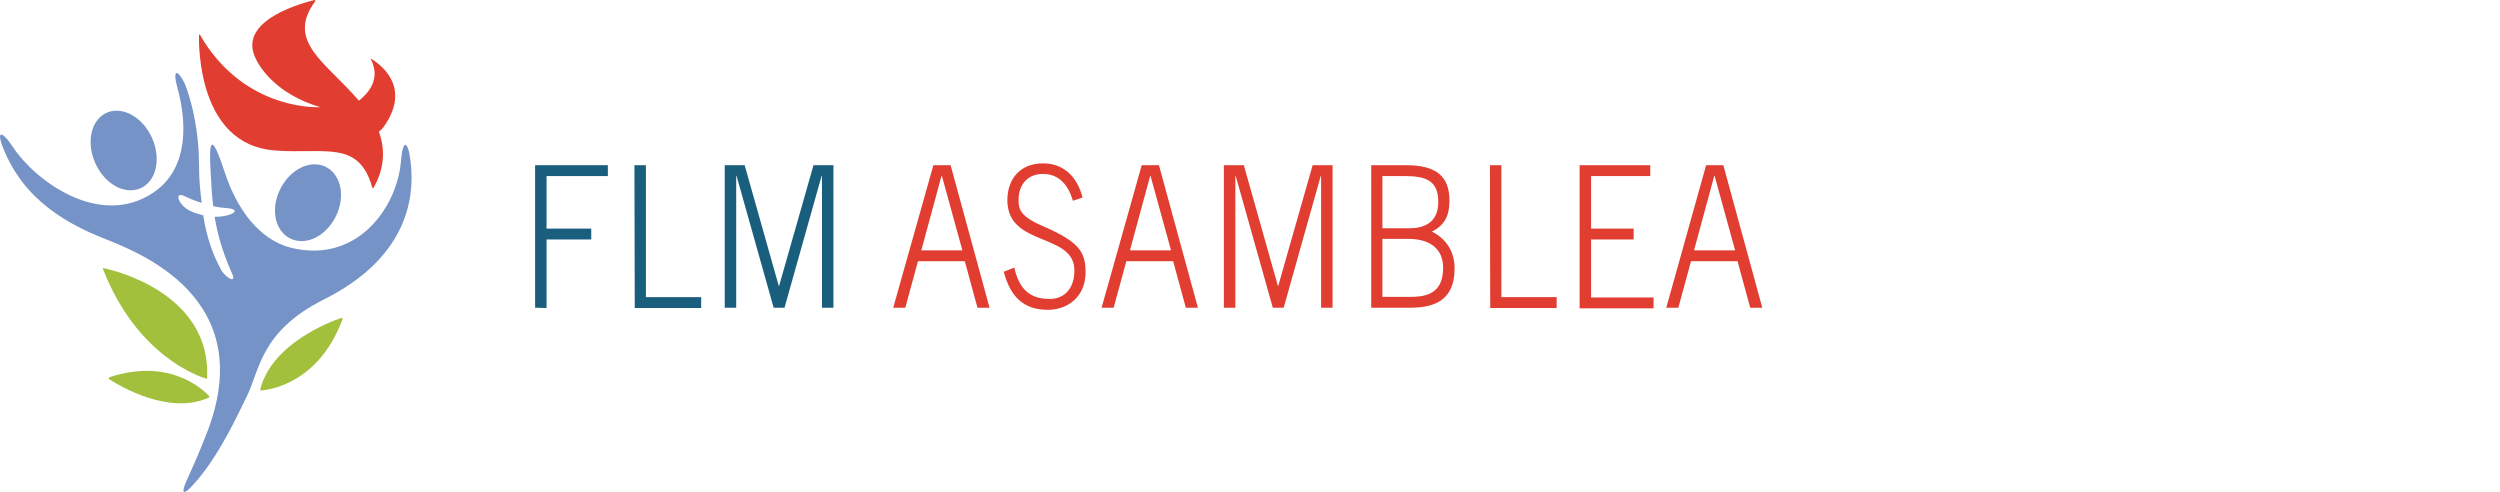
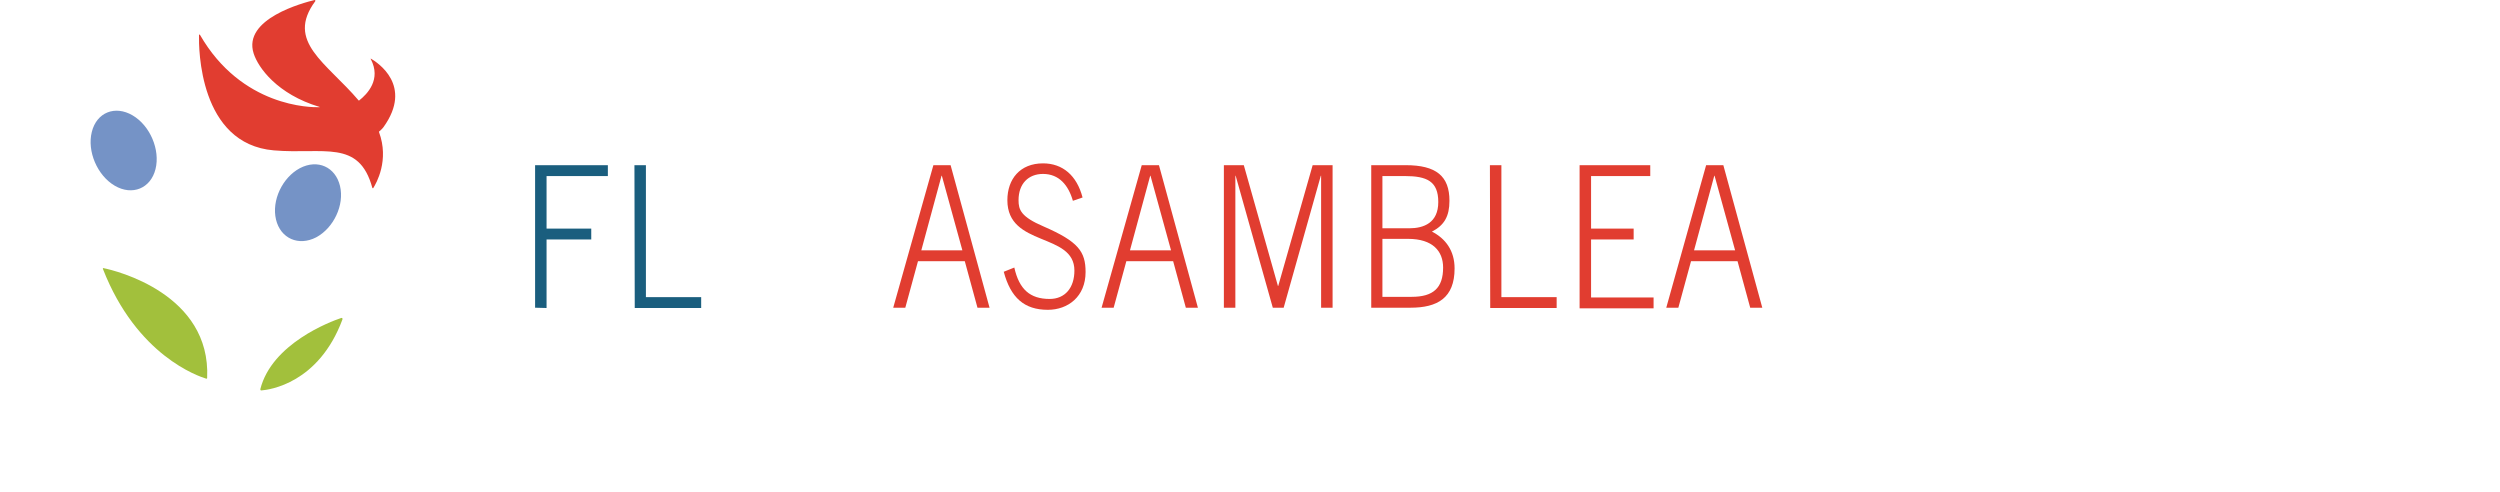
<svg xmlns="http://www.w3.org/2000/svg" version="1.1" id="Layer_1" x="0px" y="0px" viewBox="0 0 827.9 162.9" style="enable-background:new 0 0 827.9 162.9;" xml:space="preserve">
  <style type="text/css">
	.st0{display:none;}
	.st1{display:inline;}
	.st2{fill:#195C7D;}
	.st3{fill:#E63E30;}
	.st4{display:inline;fill:#1A5E7E;}
	.st5{display:inline;fill:#E13D30;}
	.st6{fill:#E03D56;}
	.st7{fill:#1A5E7E;}
	.st8{fill:#E13D30;}
	.st9{fill:#A2C03C;}
	.st10{fill:#7593C6;}
</style>
  <g id="EN_RGB" class="st0">
    <g class="st1">
      <path class="st2" d="M177.2,101.1V54.9h5.1v41.8h21.9v4.3L177.2,101.1L177.2,101.1z" />
      <path class="st2" d="M203,55h4.9l8.6,36.8h0.1l9-36.8h4.5l9.2,36.8h0.1l8.4-36.8h4.9l-10.9,46.2h-4.5l-9.5-37.3h-0.1l-9,37.3h-4.5    L203,55z" />
      <path class="st2" d="M288.2,55v4.3h-22.3v15.5h16.5v4.3h-16.5v22h-5.1V54.9L288.2,55L288.2,55L288.2,55z" />
      <path class="st3" d="M311,101.1l14.2-46.2h7.6l14.2,46.2h-5.4l-4.3-14.5h-16.6l-4.3,14.5H311z M322,82.3h14l-6.7-23.8h-0.7    L322,82.3z" />
      <path class="st3" d="M377.2,66.7c-1.2-4.5-4.8-8.1-10.7-8.1c-5.4,0-8.6,2.6-8.6,7.2c-0.1,10.1,26,7.5,26,22.4    c0,6.7-3.8,13.6-15.5,13.6c-10.1,0-14.1-6.5-16.5-12l4.7-1.7c1.9,4.9,5.3,9.3,12.1,9.3s10.2-3.6,10.2-8.3c0-11.8-26-8.3-26-22.9    c0-6.7,5.6-11.9,13.9-11.9c7.2,0,12.8,3.8,15.2,11.4L377.2,66.7z" />
      <path class="st3" d="M416.3,66.7c-1.2-4.5-4.8-8.1-10.7-8.1c-5.4,0-8.6,2.6-8.6,7.2c-0.1,10.1,26,7.5,26,22.4    c0,6.7-3.8,13.6-15.5,13.6c-10.1,0-14.1-6.5-16.5-12l4.7-1.7c1.9,4.9,5.3,9.3,12.1,9.3s10.2-3.6,10.2-8.3c0-11.8-26-8.3-26-22.9    c0-6.7,5.6-11.9,13.9-11.9c7.2,0,12.8,3.8,15.2,11.4L416.3,66.7z" />
      <path class="st3" d="M461.3,55v4.3h-22.6v15.5h16.1v4.3h-16.1v17.6h23.9v4.3h-29V54.8h27.7V55z" />
      <path class="st3" d="M507.6,101.1V58.9h-0.2l-12.9,42.2h-4l-13-42.2h-0.2v42.2h-4.6V54.9h7.9l11.8,37.3h0.1l11.6-37.3h8.1v46.2    H507.6z" />
      <path class="st3" d="M526,55h17c8.1,0,12.9,5.1,12.9,11.4c0,5.1-2.2,8.7-7.8,10.6l0.1,0.1c5.2,1.3,8.9,5.9,8.9,11.6    c0,6.9-4.2,12.4-16.8,12.4H526V55L526,55z M531.1,74.8h9c7.7,0,10.7-4,10.7-7.9c0-5.2-2.8-7.6-8.7-7.6h-11V74.8z M531.1,96.8h9.6    c7.5,0,11.3-2.6,11.3-8.3c0-5.9-4.7-9.3-12-9.3h-8.8L531.1,96.8L531.1,96.8z" />
      <path class="st3" d="M568.6,101.1V54.9h5.1v41.8h21.9v4.3L568.6,101.1L568.6,101.1z" />
      <path class="st3" d="M606.6,81.7L592.4,55h5.6l11.1,21.2L620.2,55h5.6l-14.2,26.7v19.4h-5.1L606.6,81.7L606.6,81.7z" />
    </g>
  </g>
  <g id="FR_RGB" class="st0">
    <path class="st4" d="M177.2,100.8v-47h24v3.6H181v17.3h14.7v3.6H181v22.6L177.2,100.8L177.2,100.8z" />
    <path class="st4" d="M210,53.8h3.8v43.5H232v3.6h-21.9L210,53.8L210,53.8z" />
    <path class="st4" d="M239.8,100.8v-47h6.6l11.3,39.9h0.1L269,53.8h6.6v47h-3.8V57.3h-0.1l-12.3,43.5h-3.6l-12.3-43.5h-0.1v43.5   C243.4,100.8,239.8,100.8,239.8,100.8z" />
    <path class="st5" d="M308.6,53.8h5.7l12.9,47h-4L319,85.5h-15.4l-4.2,15.3h-4L308.6,53.8z M318.2,81.9l-6.8-24.6h-0.1l-6.7,24.6   H318.2L318.2,81.9z" />
-     <path class="st5" d="M335.3,87.6c1.6,7.2,5.2,10.3,11.7,10.3c5.1,0,8.2-3.7,8.2-9.4c0-12.7-22.1-7.7-22.1-23.2   c0-7,4.2-12.2,11.8-12.2c6.4,0,11.2,4,13.1,11.3l-3.2,1.1c-1.5-5.2-4.6-8.8-9.8-8.8c-4.8,0-8,3.1-8,8.6c0,3.2,0.8,5.5,8.3,8.7   c11.5,5,13.8,8.2,13.8,15c0,8-5.8,12.5-12.5,12.5c-7.8,0-12.3-4-14.5-12.6L335.3,87.6z" />
    <path class="st5" d="M369.6,87.6c1.6,7.2,5.2,10.3,11.7,10.3c5.1,0,8.2-3.7,8.2-9.4c0-12.7-22.1-7.7-22.1-23.2   c0-7,4.2-12.2,11.8-12.2c6.4,0,11.2,4,13.1,11.3l-3.2,1.1c-1.5-5.2-4.6-8.8-9.8-8.8c-4.8,0-8,3.1-8,8.6c0,3.2,0.8,5.5,8.3,8.7   c11.5,5,13.8,8.2,13.8,15c0,8-5.8,12.5-12.5,12.5c-7.8,0-12.3-4-14.5-12.6L369.6,87.6z" />
    <path class="st5" d="M439.7,100.8v-47h6.6l11.3,39.9h0.1L469,53.8h6.6v47h-3.8V57.3h-0.1l-12.3,43.5h-3.6l-12.3-43.5h-0.1v43.5   C443.5,100.8,439.7,100.8,439.7,100.8z" />
    <path class="st5" d="M488.3,53.8h11.4c10,0,14.5,3.6,14.5,11.8c0,5.1-1.7,8-5.8,10.2c4.5,2.3,7.4,6.2,7.4,12.2   c0,9.8-5.7,12.9-14.5,12.9h-13V53.8L488.3,53.8z M491.9,74.6h8.9c4.8,0,9.6-1.8,9.6-8.7c0-6.9-3.8-8.6-11.1-8.6H492L491.9,74.6   L491.9,74.6z M491.9,97.3h9.6c7.2,0,10.4-3,10.4-9.6c0-5.4-3.4-9.5-11.6-9.5h-8.5L491.9,97.3L491.9,97.3z" />
    <path class="st5" d="M527.4,53.8h3.8v43.5h18.2v3.6h-21.9L527.4,53.8L527.4,53.8z" />
    <path class="st5" d="M403.5,100.7v-47h23.3v3.6h-19.6v17.3h14.1v3.6h-14.1v19.2h20.6v3.6h-24.4v-0.3H403.5z" />
    <path class="st5" d="M591.4,100.8v-47h23.3v3.6h-19.6v17.3h14.1v3.6h-14.1v19.2h20.6v3.6h-24.4L591.4,100.8L591.4,100.8z" />
    <g class="st1">
      <path class="st6" d="M558.1,101V53.9h23.4v3.6h-19.9v17.3H576v3.6h-14.3v19.2h20.9v3.6L558.1,101L558.1,101z M567.7,50.4l6.4-9.2    h4.7l-7.9,9.2H567.7z" />
    </g>
  </g>
  <g id="ES_RGB">
    <g>
      <path class="st7" d="M177.2,101.9V54.7h24.1v3.6H181v17.4h14.8v3.6H181V102L177.2,101.9L177.2,101.9z" />
      <path class="st7" d="M210.1,54.7h3.8v43.7h18.3v3.6h-22L210.1,54.7L210.1,54.7z" />
-       <path class="st7" d="M240,101.9V54.7h6.6l11.3,40h0.1l11.4-40h6.6v47.2h-3.8V58.2h-0.1l-12.3,43.7h-3.6l-12.3-43.7h-0.1v43.7    C243.7,101.9,240,101.9,240,101.9z" />
      <path class="st8" d="M309.1,54.7h5.7l12.9,47.2h-4l-4.2-15.4H304l-4.2,15.4h-4L309.1,54.7z M318.7,82.9l-6.8-24.7h-0.1l-6.7,24.7    H318.7L318.7,82.9z" />
      <path class="st8" d="M335.9,88.6c1.6,7.2,5.2,10.4,11.7,10.4c5.1,0,8.2-3.7,8.2-9.4c0-12.7-22.2-7.7-22.2-23.3    c0-7,4.2-12.2,11.8-12.2c6.5,0,11.2,4,13.1,11.3l-3.2,1.1c-1.5-5.2-4.6-8.9-9.9-8.9c-4.8,0-8.1,3.2-8.1,8.7c0,3.2,0.8,5.5,8.3,8.7    c11.5,5,13.9,8.3,13.9,15.1c0,8.1-5.8,12.5-12.5,12.5c-7.8,0-12.3-4-14.6-12.6L335.9,88.6z" />
      <path class="st8" d="M378.1,54.7h5.7l12.9,47.2h-4l-4.2-15.4H373l-4.2,15.4h-4L378.1,54.7z M387.8,82.9L381,58.2h-0.1l-6.7,24.7    H387.8z" />
      <path class="st8" d="M405.3,101.9V54.7h6.6l11.3,40h0.1l11.4-40h6.6v47.2h-3.8V58.2h-0.1l-12.3,43.7h-3.6l-12.3-43.7h-0.1v43.7    H405.3z" />
      <path class="st8" d="M454.1,54.7h11.4c10.1,0,14.5,3.6,14.5,11.8c0,5.1-1.7,8.1-5.8,10.2c4.5,2.3,7.5,6.3,7.5,12.2    c0,9.8-5.7,13-14.6,13h-13V54.7L454.1,54.7z M457.8,75.6h8.9c4.8,0,9.6-1.8,9.6-8.7s-3.8-8.6-11.1-8.6h-7.4V75.6L457.8,75.6z     M457.8,98.3h9.7c7.2,0,10.4-3,10.4-9.7c0-5.4-3.4-9.5-11.6-9.5h-8.5V98.3L457.8,98.3z" />
      <path class="st8" d="M493.4,54.7h3.8v43.7h18.3v3.6h-22L493.4,54.7L493.4,54.7z" />
      <path class="st8" d="M523.1,101.9V54.7h23.4v3.6h-19.6v17.4H541v3.6h-14.1v19.2h20.7v3.6h-24.5L523.1,101.9L523.1,101.9z" />
      <path class="st8" d="M565,54.7h5.7l12.9,47.2h-4l-4.2-15.4H560l-4.2,15.4h-4L565,54.7z M574.6,82.9l-6.8-24.7h-0.1L561,82.9H574.6    z" />
    </g>
  </g>
  <g id="DE_RGB" class="st0">
    <g class="st1">
      <path class="st7" d="M177.2,55.2h3.7v42.7h17.9v3.5h-21.6L177.2,55.2L177.2,55.2z" />
      <path class="st7" d="M197.6,55.2h3.7l8.5,38.5h0.1l8-38.5h3.7l7.8,38.5h0.1l8.7-38.5h3.7l-10.7,46.2h-3.7l-7.8-38h-0.1l-7.8,38    h-3.6L197.6,55.2z" />
      <path class="st7" d="M249.9,55.2h11.2c9.9,0,14.2,3.6,14.2,11.6c0,5-1.7,7.9-5.7,10c4.4,2.2,7.3,6.1,7.3,12    c0,9.6-5.6,12.7-14.3,12.7h-12.8L249.9,55.2L249.9,55.2z M253.5,75.6h8.7c4.7,0,9.4-1.8,9.4-8.6s-3.7-8.4-10.9-8.4h-7.2    L253.5,75.6L253.5,75.6z M253.5,97.9h9.5c7.1,0,10.2-2.9,10.2-9.5c0-5.3-3.3-9.3-11.4-9.3h-8.3L253.5,97.9L253.5,97.9z" />
      <path class="st8" d="M294.5,55.2h3.9l10.9,40.2h0.1l11.2-40.2h3.9l-13.3,46.2h-3.7L294.5,55.2z" />
      <path class="st8" d="M360.6,78.3c0,13.6-5.8,23.7-15.8,23.7S329,91.9,329,78.3s5.8-23.7,15.8-23.7    C354.8,54.5,360.6,64.6,360.6,78.3z M356.9,78.3c0-13-4.8-20.3-12.2-20.3c-7.4,0-12.2,7.3-12.2,20.3s4.8,20.3,12.2,20.3    C352.1,98.5,356.9,91.2,356.9,78.3z" />
      <path class="st8" d="M370.2,55.2h3.7v42.7h17.9v3.5h-21.6V55.2z" />
      <path class="st8" d="M399.4,55.2h3.7v42.7H421v3.5h-21.5V55.2H399.4z" />
      <path class="st8" d="M418.3,55.2h3.9l10.9,40.2h0.1l11.2-40.2h3.9L435,101.4h-3.7L418.3,55.2z" />
      <path class="st8" d="M455.7,101.3V55.1h22.9v3.5h-19.2v17h13.8v3.5h-13.8v18.8h20.3v3.5L455.7,101.3L455.7,101.3z" />
      <path class="st8" d="M515.3,101.3h-4L502,80.2h-10.4v21.1h-3.7V55.1h13.5c7.9,0,12.3,5,12.3,12.5c0,6.1-2.6,10.1-8.3,11.8    L515.3,101.3z M491.6,76.8h9.9c5.3,0,8.7-3.4,8.7-9.1s-2.9-9.1-8.7-9.1h-9.9V76.8z" />
      <path class="st8" d="M525.9,88.4c1.6,7,5.1,10.1,11.4,10.1c5,0,8-3.6,8-9.2c0-12.4-21.7-7.5-21.7-22.8c0-6.8,4.1-12,11.5-12    c6.3,0,11,4,12.8,11.1l-3.2,1.1c-1.4-5.1-4.6-8.7-9.7-8.7c-4.7,0-7.9,3.1-7.9,8.5c0,3.1,0.8,5.4,8.2,8.6    c11.3,4.9,13.5,8.1,13.5,14.7c0,7.9-5.7,12.2-12.2,12.2c-7.7,0-12-3.9-14.3-12.3L525.9,88.4z" />
      <path class="st8" d="M567.2,55.2h5.6l12.7,46.2h-3.9l-4.1-15.1h-15.2l-4.1,15.1h-3.9L567.2,55.2z M576.7,82.8L570,58.6h-0.1    l-6.6,24.2H576.7z" />
      <path class="st8" d="M593.9,101.3V55.1h6.4l11,39.1h0.1l11.1-39.1h6.4v46.2h-3.7V58.6l0,0l-12,42.7h-3.5l-12-42.7h-0.1v42.7H593.9    z" />
      <path class="st8" d="M641.5,101.3V55.1h6.4l11,39.1h0.1l11.1-39.1h6.4v46.2h-3.7V58.6h-0.1l-12,42.7h-3.5l-12-42.7l0,0v42.7H641.5    z" />
      <path class="st8" d="M689.1,55.2h3.7v42.7h17.9v3.5h-21.5V55.2H689.1z" />
      <path class="st8" d="M721.9,55.2v31.5c0,8.8,3.7,11.9,10.8,11.9s10.8-3.1,10.8-11.9V55.2h3.7v31.1c0,10.5-4.8,15.7-14.5,15.7    s-14.5-5.2-14.5-15.7V55.2H721.9z" />
      <path class="st8" d="M759.7,55.2h6.2l19,38.5h0.1V55.2h3.7v46.2h-3.8l-21.4-42.7h-0.1v42.7h-3.7V55.2z" />
      <path class="st8" d="M824,68.6c-1.2-5.9-4.4-10.6-10.3-10.6c-7.1,0-11.7,7.8-11.7,20.3c0,9.9,2.5,20.3,12.8,20.3    c5.7,0,9.4-5,9.4-11.1v-4.2h-10.1v-3.5h13.8v21.6h-3.2v-4.5h-0.1c-2.4,3.6-5.3,5.2-10.9,5.2c-8.9,0-15.4-8.4-15.4-23.7    s6.9-23.7,15.5-23.7c7.4,0,12.2,5.5,13.5,13.4L824,68.6z" />
    </g>
  </g>
  <g id="Emblem_RGB">
    <g>
      <g>
        <g>
          <path class="st8" d="M122.8,19.6c3.5,6.7-1.1,11.5-3.9,13.7h-0.1c-10.7-12.6-24.3-19.5-14.4-32.9c0.1-0.2,0-0.4-0.2-0.4      C100.5,0.9,80.3,6.2,84,17.7c1.5,4.7,7.8,13.5,21.8,17.7c0.1,0,0.1,0.1,0,0.1c-2.8,0.1-25.8,0-39.6-24c-0.1-0.1-0.3-0.1-0.3,0.1      c-0.1,4.3,0,36.1,24.8,38.2c16.4,1.4,28.2-3.8,32.6,12.4c0,0.1,0.2,0.2,0.3,0.1c1-1.6,5.4-9.2,1.9-18.6v-0.1      c1-0.8,1.5-1.5,1.5-1.5l0,0c9.9-13.8-2-21.4-4.2-22.7C122.8,19.4,122.7,19.5,122.8,19.6z" />
        </g>
      </g>
    </g>
    <g>
      <g>
        <g>
          <path class="st9" d="M113,105.3c-3.6,1.2-23,8.5-26.8,23.6c0,0.2,0.1,0.4,0.3,0.4c2.7-0.2,19-2.3,26.9-23.5      C113.5,105.4,113.3,105.2,113,105.3z" />
        </g>
      </g>
    </g>
    <g>
      <g>
        <g>
          <path class="st9" d="M34.3,88.8c4,0.8,35.6,8.5,34.3,36.4c0,0.1-0.2,0.3-0.3,0.2c-2.6-0.8-23-7.6-34.2-36.3      C34,88.9,34.1,88.7,34.3,88.8z" />
        </g>
      </g>
    </g>
    <g>
      <g>
        <g>
-           <path class="st9" d="M36.2,125.6c3.4,2.2,19.7,12,32.9,6.1c0.2-0.1,0.3-0.4,0.1-0.6c-2-2.1-13-12.7-32.9-6.2      C36,125.1,35.9,125.4,36.2,125.6z" />
-         </g>
+           </g>
      </g>
    </g>
    <g>
      <g>
        <g>
          <path class="st10" d="M51.5,56c1.6-6.4-1.8-14.4-7.6-17.8c-5.8-3.4-11.9-1-13.5,5.5c-1.6,6.4,1.8,14.4,7.6,17.8      S49.9,62.4,51.5,56z" />
        </g>
      </g>
    </g>
    <g>
      <g>
        <g>
          <path class="st10" d="M91.4,72.7c-1.5-6.3,2.1-13.9,7.9-17c5.9-3.1,11.8-0.4,13.3,5.9s-2.1,13.9-7.9,17      C98.9,81.6,92.9,79,91.4,72.7z" />
        </g>
      </g>
    </g>
    <g>
      <g>
-         <path class="st10" d="M135.9,52.9c-0.9-6.8-2.6-6.4-3.1,0.3c-1.2,15.4-14.4,34.1-36.2,28.9c-7.7-1.8-16.9-8.8-22.3-25.4     c-4.2-12.8-5.3-10.9-4.5,1c0.2,3.2,0.3,6.6,0.8,10.6c1.4,0.3,2.9,0.5,4.4,0.6c3.9,0.3,2.9,1.5,1.3,2.1s-3.4,0.8-5.2,0.8     C71.9,77,73.5,83,76.6,90c2.4,4.9-2.6,1.4-3.6-1.1c-2.3-4.2-4.5-9.9-5.7-17.6c-1.6-0.4-3.2-0.9-4.4-1.5c-3.9-1.9-5.3-6.5-1.9-4.9     c1.6,0.8,3.6,1.6,5.8,2.3c0-0.2-0.1-0.5-0.1-0.7c-0.3-2.9-0.8-6-0.8-12.5c-0.1-14.3-4.1-25.2-5-26.9c-2.4-4.5-3.7-3.7-2.2,1.8     c2.9,10.3,4.4,26.5-7.8,34.8C33.1,75.8,11.8,59.9,4.5,49c-4.3-6.5-6-5.7-2.9,1.4c4.4,10,12.5,20.4,31.9,28.2     c11.5,4.6,53.3,19.6,34.6,65.8c-1.7,4.2-2.2,5.7-5.7,13.4c-3.2,6.8-1.5,6.5,3.1,1c7.9-9.4,13.8-22.7,16.2-27.5     c4.3-8.5,4.4-21.5,25.5-32.1C133.6,86,137.8,67.1,135.9,52.9z" />
-       </g>
+         </g>
    </g>
  </g>
</svg>